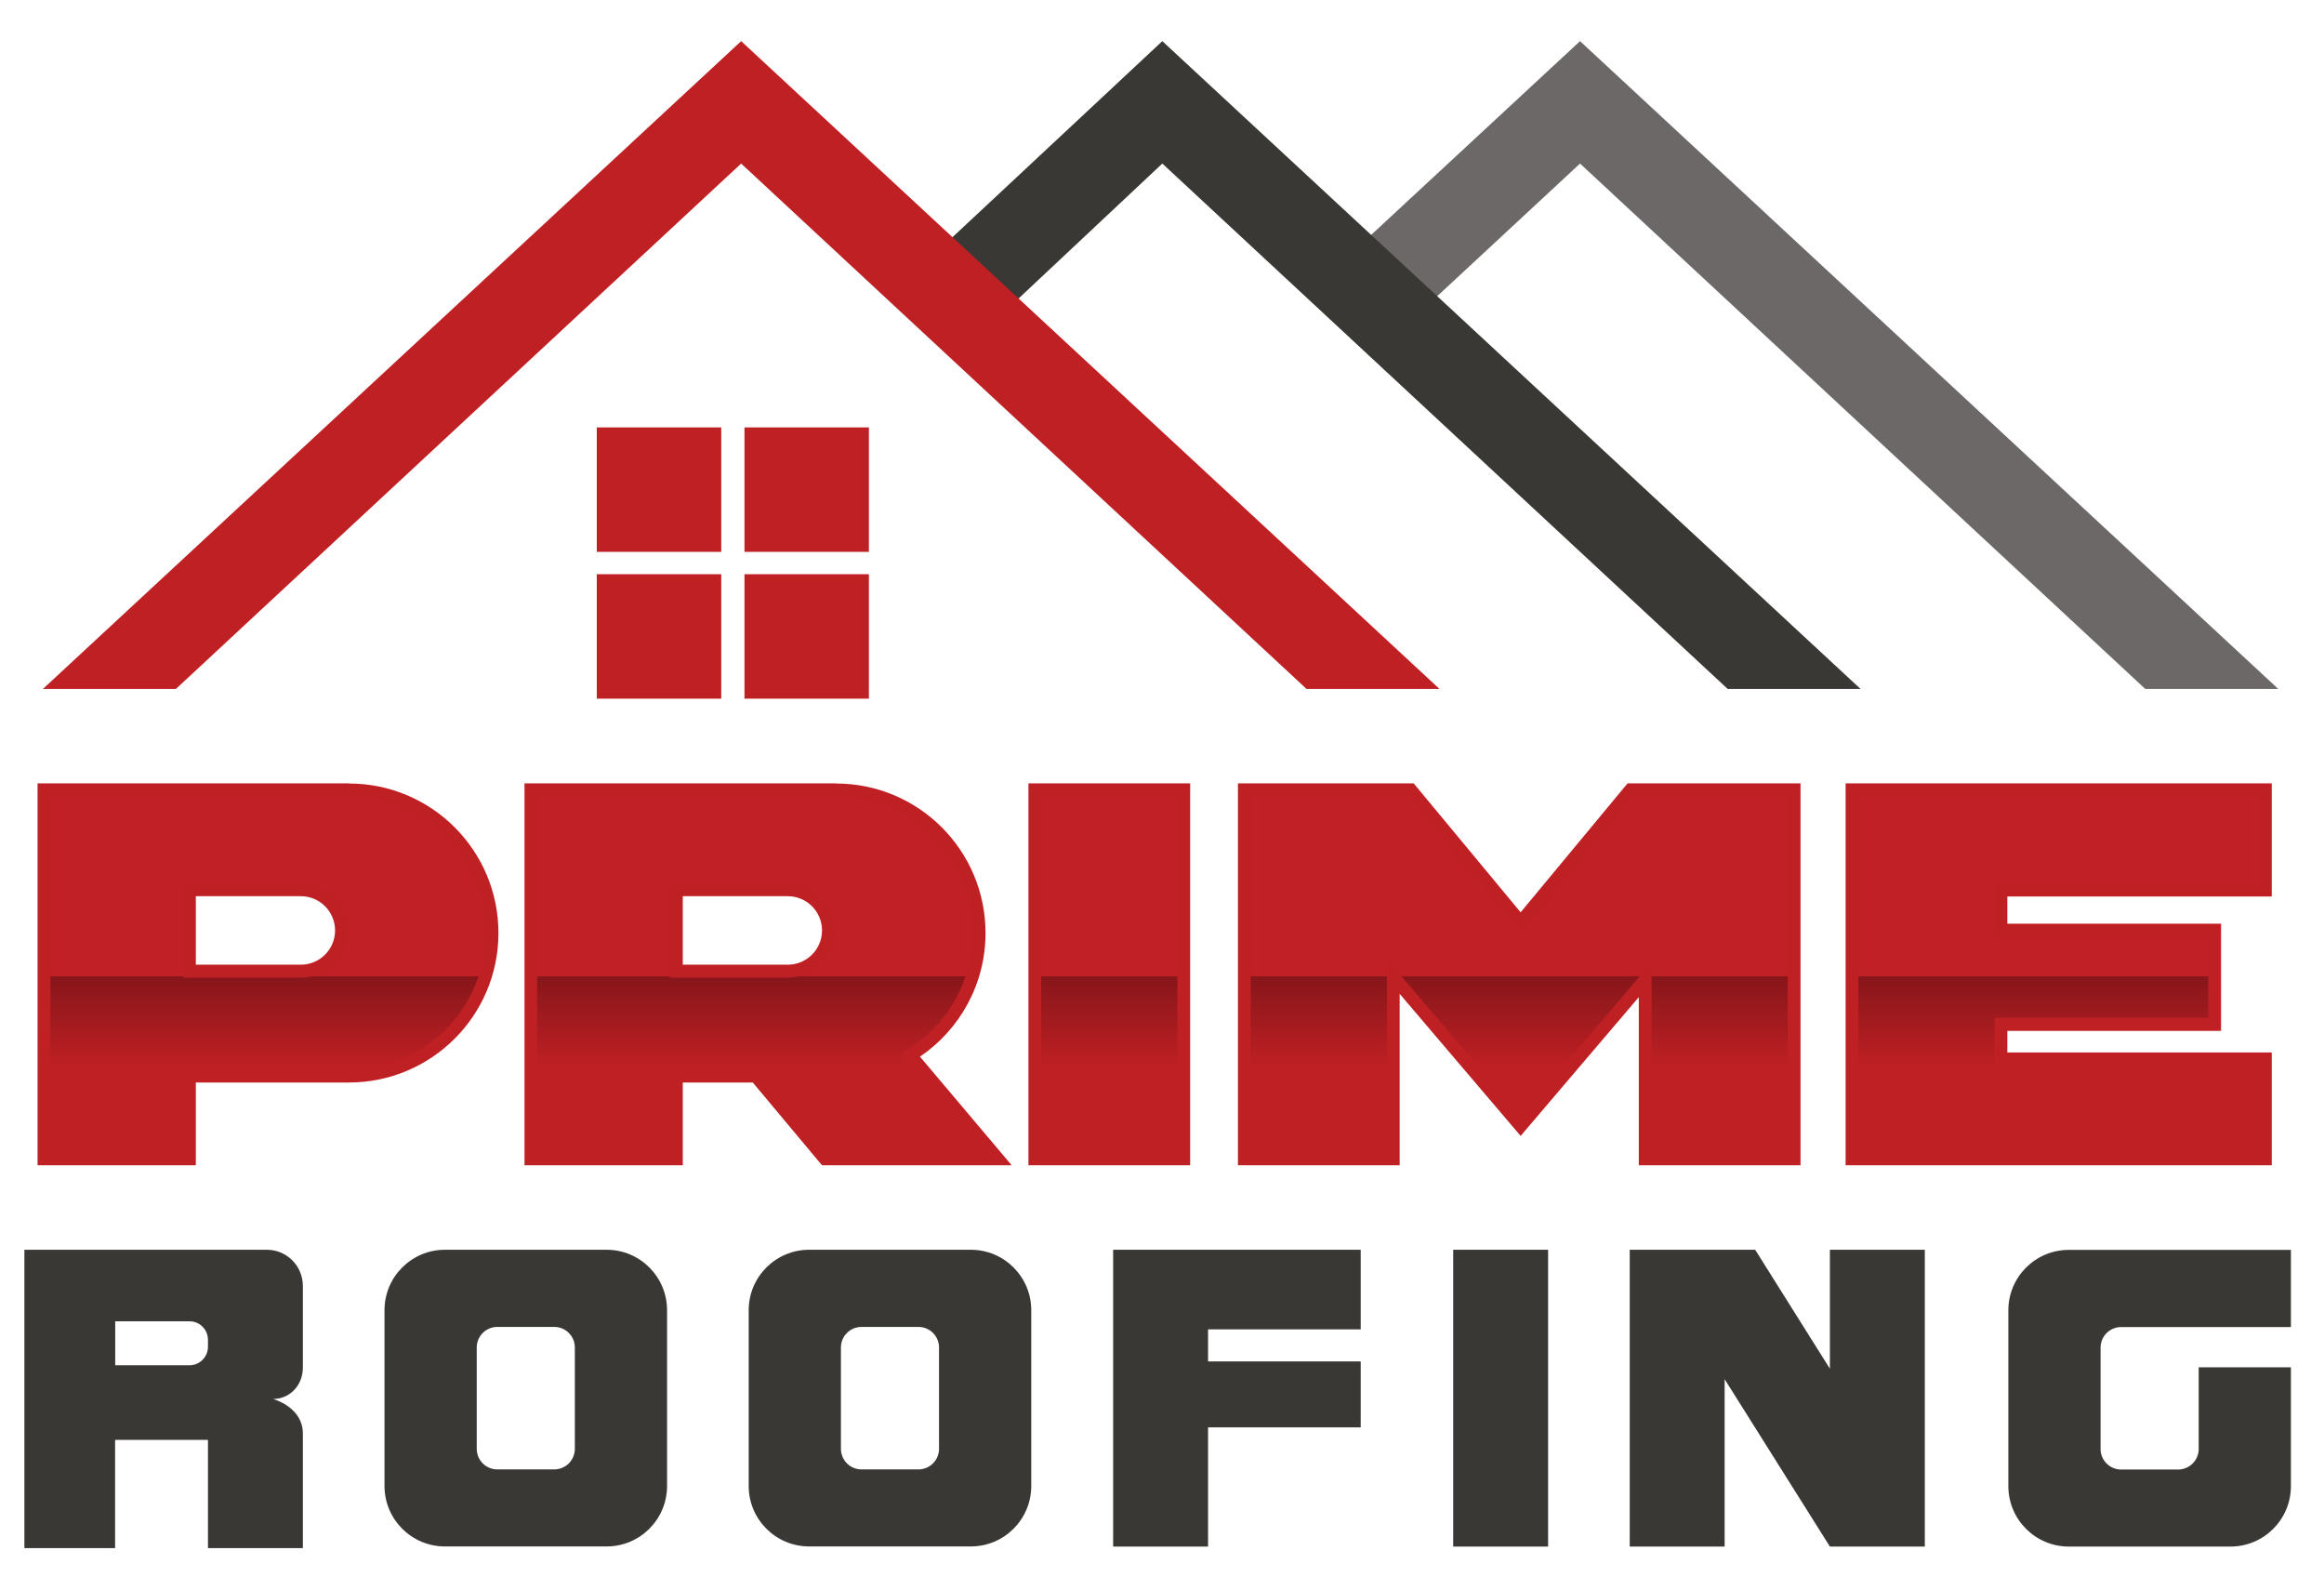
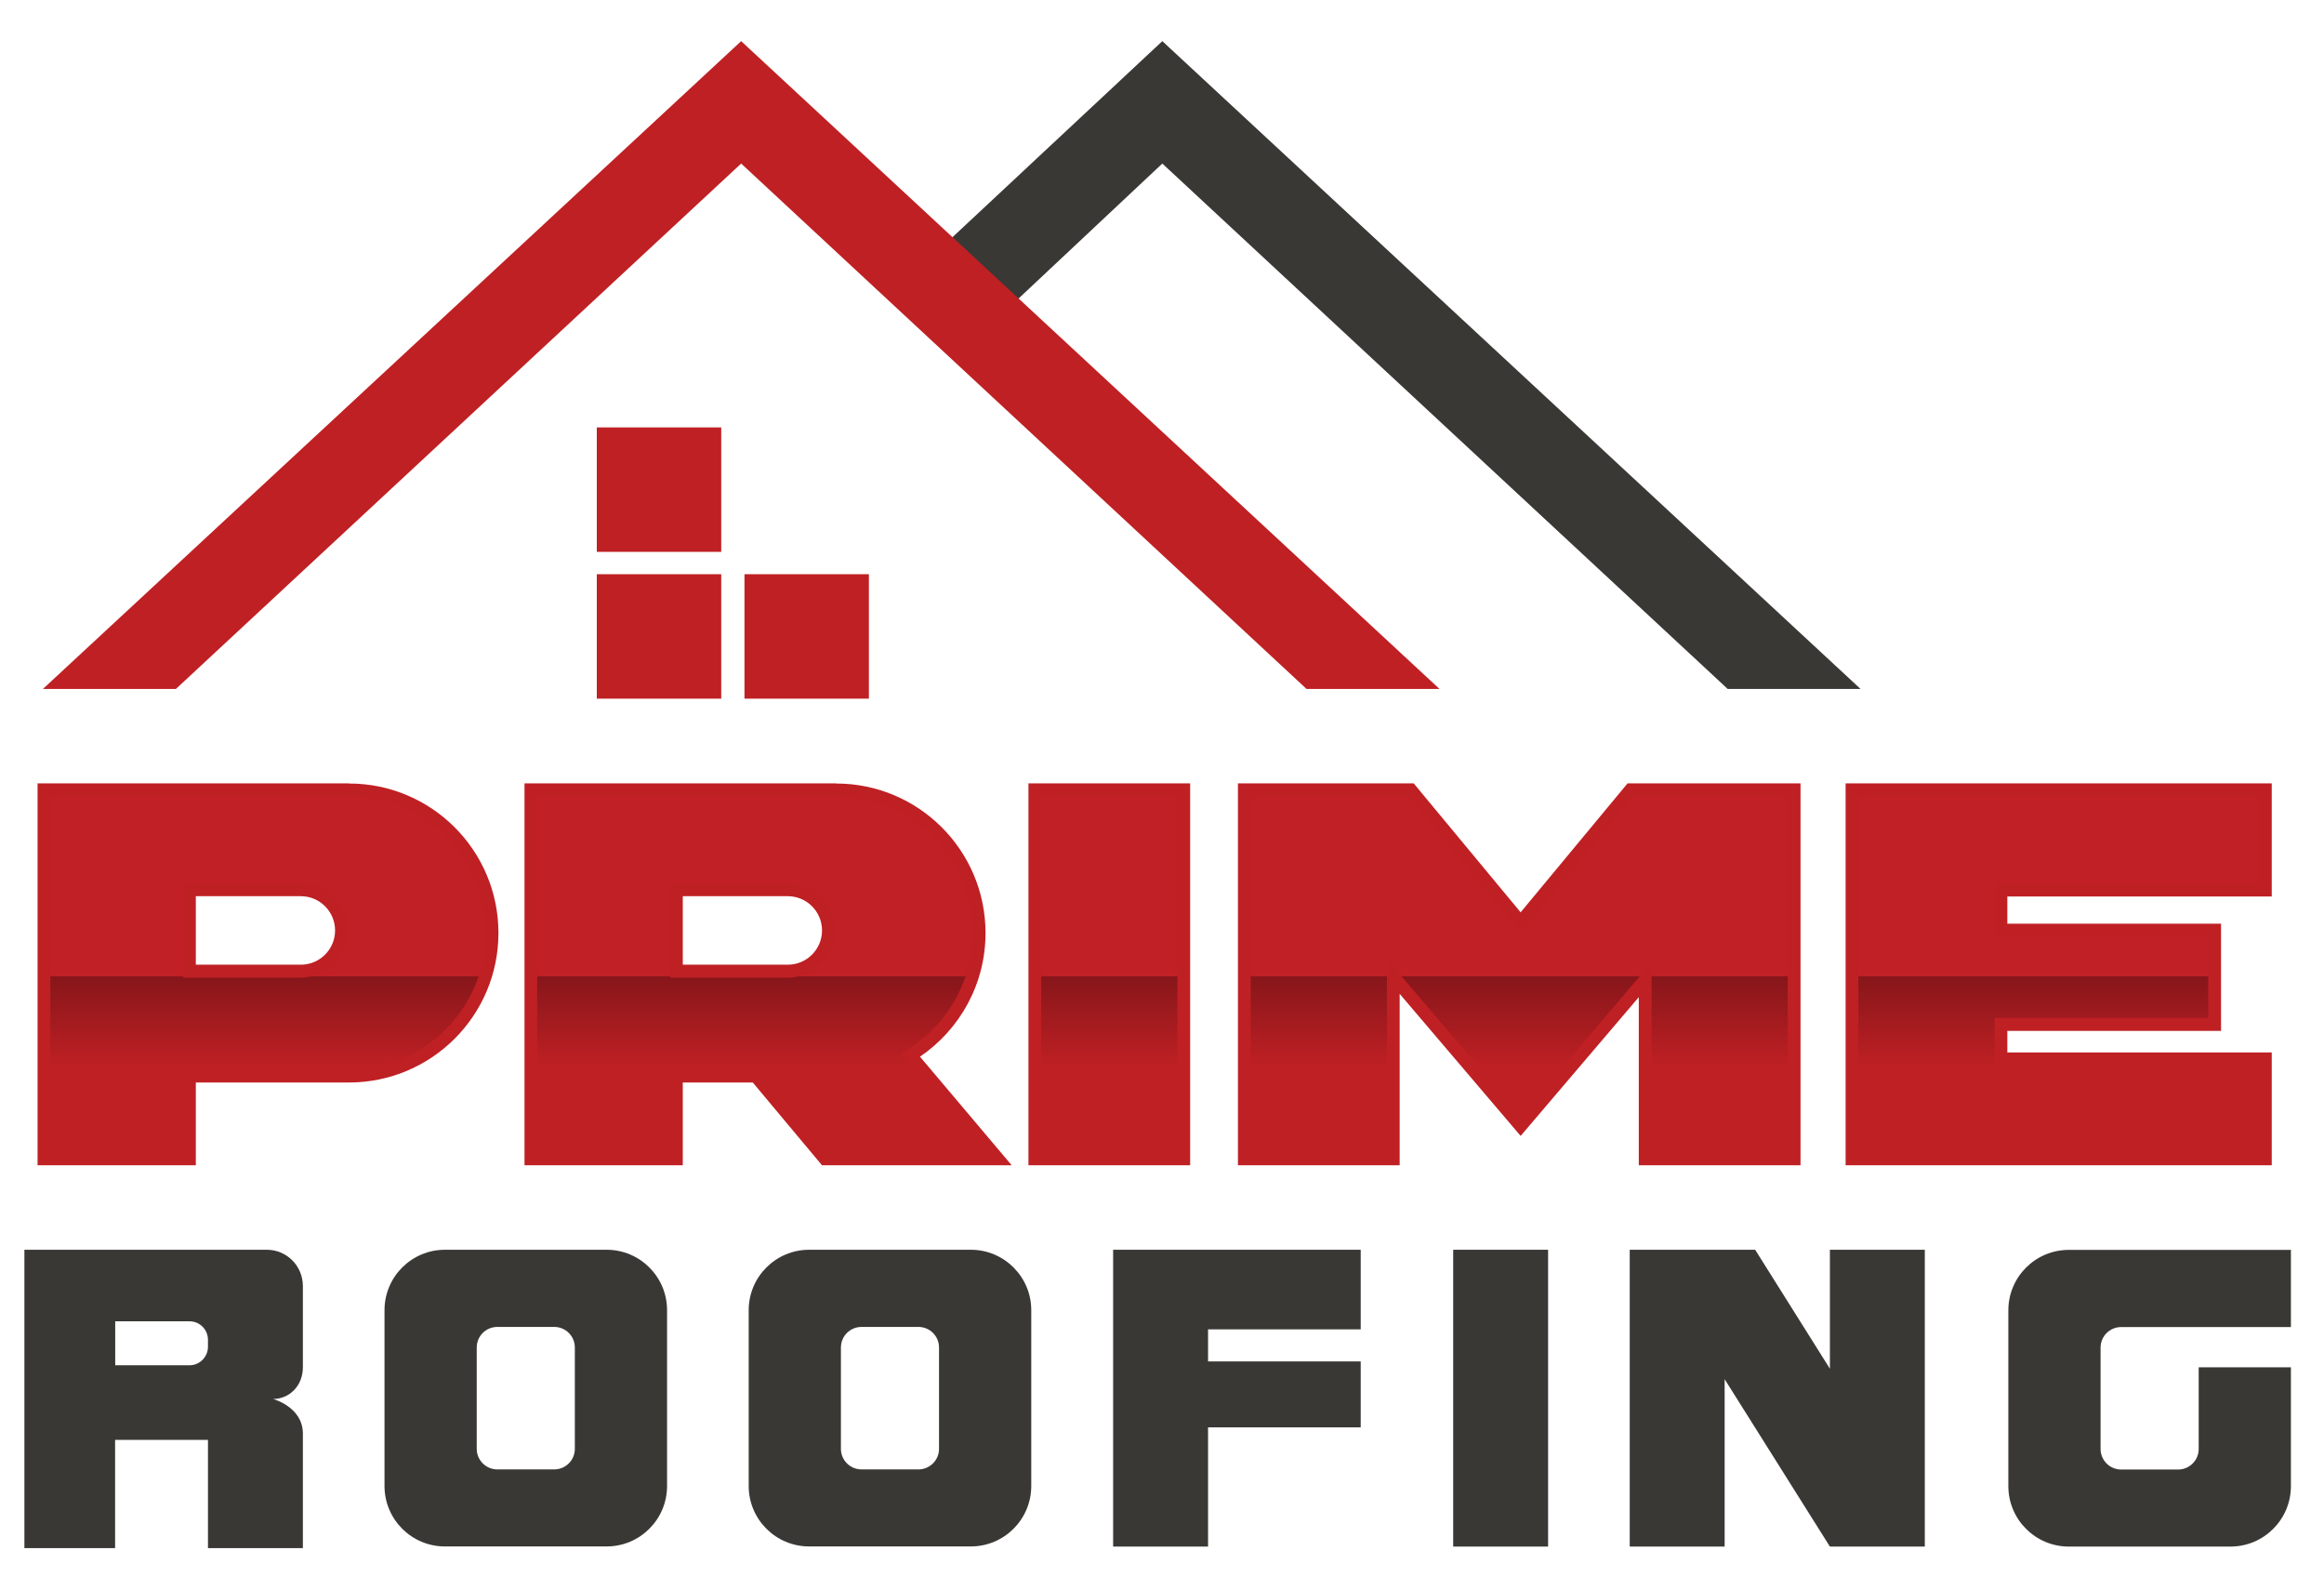
<svg xmlns="http://www.w3.org/2000/svg" id="Layer_1" version="1.1" viewBox="0 0 181.93 123.39">
  <defs>
    <linearGradient id="linear-gradient" x1="90.39" y1="89.82" x2="90.39" y2="64.58" gradientUnits="userSpaceOnUse">
      <stop offset=".25" stop-color="#bf2024" />
      <stop offset=".53" stop-color="#87161a" />
      <stop offset=".53" stop-color="#c12026" />
    </linearGradient>
  </defs>
-   <polyline points="110.13 25.39 123.69 12.8 167.94 53.92 178.35 53.92 123.69 3.22 105.11 20.45" fill="#6c6868" />
  <polyline points="77.96 25.03 90.99 12.8 135.25 53.92 145.65 53.92 90.99 3.22 72.8 20.21" fill="#3a3834" />
  <polygon points="58.02 3.22 3.36 53.92 13.77 53.92 58.02 12.8 102.28 53.92 112.69 53.92 58.02 3.22" fill="#bf2024" />
  <g>
    <rect x="46.72" y="33.45" width="9.74" height="9.74" fill="#bf2024" />
    <rect x="46.72" y="44.94" width="9.74" height="9.74" fill="#bf2024" />
-     <rect x="58.28" y="33.45" width="9.74" height="9.74" fill="#bf2024" />
    <rect x="58.28" y="44.94" width="9.74" height="9.74" fill="#bf2024" />
  </g>
  <g>
    <path d="M144.98,90.7v-28.89h32.36v7.83h-20.7v3.13h16.73v7.39h-16.73v2.69h20.7v7.83h-32.36ZM128.79,90.7v-14.02l-9.75,11.45-9.97-11.71v14.28h-11.66v-28.89h13.03l8.6,10.37,8.6-10.37h12.81v28.89h-11.66ZM81.01,90.7v-28.89h11.66v28.89h-11.66ZM64.58,90.7l-5.42-6.48h-6.21v6.48h-11.39v-28.89h23.88c6.18,0,11.2,5.03,11.2,11.2,0,3.71-1.84,7.18-4.91,9.27l-.46.31,6.84,8.1h-13.54ZM52.95,76.01h8.72c1.76,0,3.18-1.43,3.18-3.18s-1.43-3.18-3.18-3.18h-8.72v6.37ZM3.44,90.7v-28.89h23.88c6.18,0,11.2,5.03,11.2,11.2s-5.03,11.2-11.2,11.2h-12.49v6.48H3.44ZM14.83,76.01h8.72c1.76,0,3.18-1.43,3.18-3.18s-1.43-3.18-3.18-3.18h-8.72v6.37Z" fill="url(#linear-gradient)" />
    <path d="M176.84,62.31v6.83h-20.7v4.13h16.73v6.39h-16.73v3.69h20.7v6.83h-31.36v-27.89h31.36M139.95,62.31v27.89h-10.66v-14.88l-1.76,2.07-8.49,9.97-8.71-10.23-1.76-2.07v15.13h-10.66v-27.89h12.29l8.07,9.73.77.93.77-.93,8.07-9.73h12.07M92.17,62.31v27.89h-10.66v-27.89h10.66M65.44,62.31c5.9,0,10.7,4.8,10.7,10.7,0,3.55-1.75,6.86-4.69,8.86l-.92.62.72.85,5.79,6.86h-12.23l-5.12-6.12-.3-.36h-6.95v6.48h-10.39v-27.89h23.38M52.45,76.51h9.22c2.03,0,3.68-1.65,3.68-3.68s-1.65-3.68-3.68-3.68h-9.22v7.37M27.32,62.31c5.9,0,10.7,4.8,10.7,10.7s-4.8,10.7-10.7,10.7h-12.99v6.48H3.94v-27.89h23.38M14.33,76.51h9.22c2.03,0,3.68-1.65,3.68-3.68s-1.65-3.68-3.68-3.68h-9.22v7.37M177.84,61.31h-33.36v29.89h33.36v-8.83h-20.7v-1.69h16.73v-8.39h-16.73v-2.13h20.7v-8.83h0ZM140.95,61.31h-13.54l-8.37,10.09-8.37-10.09h-13.76v29.89h12.66v-13.42l9.47,11.12,9.25-10.86v13.16h12.66v-29.89h0ZM93.17,61.31h-12.66v29.89h12.66v-29.89h0ZM65.44,61.31h-24.38v29.89h12.39v-6.48h5.48l5.42,6.48h14.85l-7.18-8.5c3.1-2.11,5.13-5.66,5.13-9.68,0-6.46-5.24-11.7-11.7-11.7h0ZM53.45,75.51v-5.37h8.22c1.48,0,2.68,1.2,2.68,2.68s-1.2,2.68-2.68,2.68h-8.22ZM27.32,61.31H2.94v29.89h12.39v-6.48h11.99c6.46,0,11.7-5.24,11.7-11.7s-5.24-11.7-11.7-11.7h0ZM15.33,75.51v-5.37h8.22c1.48,0,2.68,1.2,2.68,2.68s-1.2,2.68-2.68,2.68h-8.22Z" fill="#bf2024" />
  </g>
  <path d="M47.49,97.81h-12.66c-2.61,0-4.73,2.12-4.73,4.73v13.76c0,2.61,2.12,4.73,4.73,4.73h12.66c2.61,0,4.73-2.12,4.73-4.73v-13.76c0-2.61-2.12-4.73-4.73-4.73ZM45,113.39c0,.89-.72,1.61-1.61,1.61h-4.46c-.89,0-1.61-.72-1.61-1.61v-7.93c0-.89.72-1.61,1.61-1.61h4.46c.89,0,1.61.72,1.61,1.61v7.93Z" fill="#3a3834" />
  <path d="M23.71,107v-6.35c0-1.57-1.26-2.84-2.82-2.84H1.91v23.35h7.1v-8.47h7.27v8.47h7.43v-8.96c0-2.1-2.34-2.71-2.34-2.71,1.27,0,2.34-1.01,2.34-2.49ZM16.28,105.4c0,.8-.65,1.45-1.44,1.45h-5.82v-3.44h5.82c.8,0,1.44.65,1.44,1.45v.54Z" fill="#3a3834" />
  <path d="M76,97.81h-12.66c-2.61,0-4.73,2.12-4.73,4.73v13.76c0,2.61,2.12,4.73,4.73,4.73h12.66c2.61,0,4.73-2.12,4.73-4.73v-13.76c0-2.61-2.12-4.73-4.73-4.73ZM73.51,113.39c0,.89-.72,1.61-1.61,1.61h-4.46c-.89,0-1.61-.72-1.61-1.61v-7.93c0-.89.72-1.61,1.61-1.61h4.46c.89,0,1.61.72,1.61,1.61v7.93Z" fill="#3a3834" />
  <path d="M172.12,107.01v6.39c0,.89-.72,1.61-1.61,1.61h-4.46c-.89,0-1.61-.72-1.61-1.61v-7.93c0-.89.72-1.61,1.61-1.61h13.29v-6.04h-17.39c-2.61,0-4.73,2.12-4.73,4.73v13.76c0,2.61,2.12,4.73,4.73,4.73h12.66c2.61,0,4.73-2.12,4.73-4.73v-9.3h-7.22Z" fill="#3a3834" />
  <rect x="113.76" y="97.81" width="7.43" height="23.23" fill="#3a3834" />
  <polygon points="143.25 97.81 143.25 107.12 137.4 97.81 135.01 97.81 127.58 97.81 127.58 121.04 135.01 121.04 135.01 107.94 143.25 121.04 150.68 121.04 150.68 97.81 143.25 97.81" fill="#3a3834" />
  <polygon points="106.52 104.04 106.52 97.81 94.57 97.81 87.14 97.81 87.14 121.04 94.57 121.04 94.57 111.71 106.52 111.71 106.52 106.55 94.57 106.55 94.57 104.04 106.52 104.04" fill="#3a3834" />
</svg>